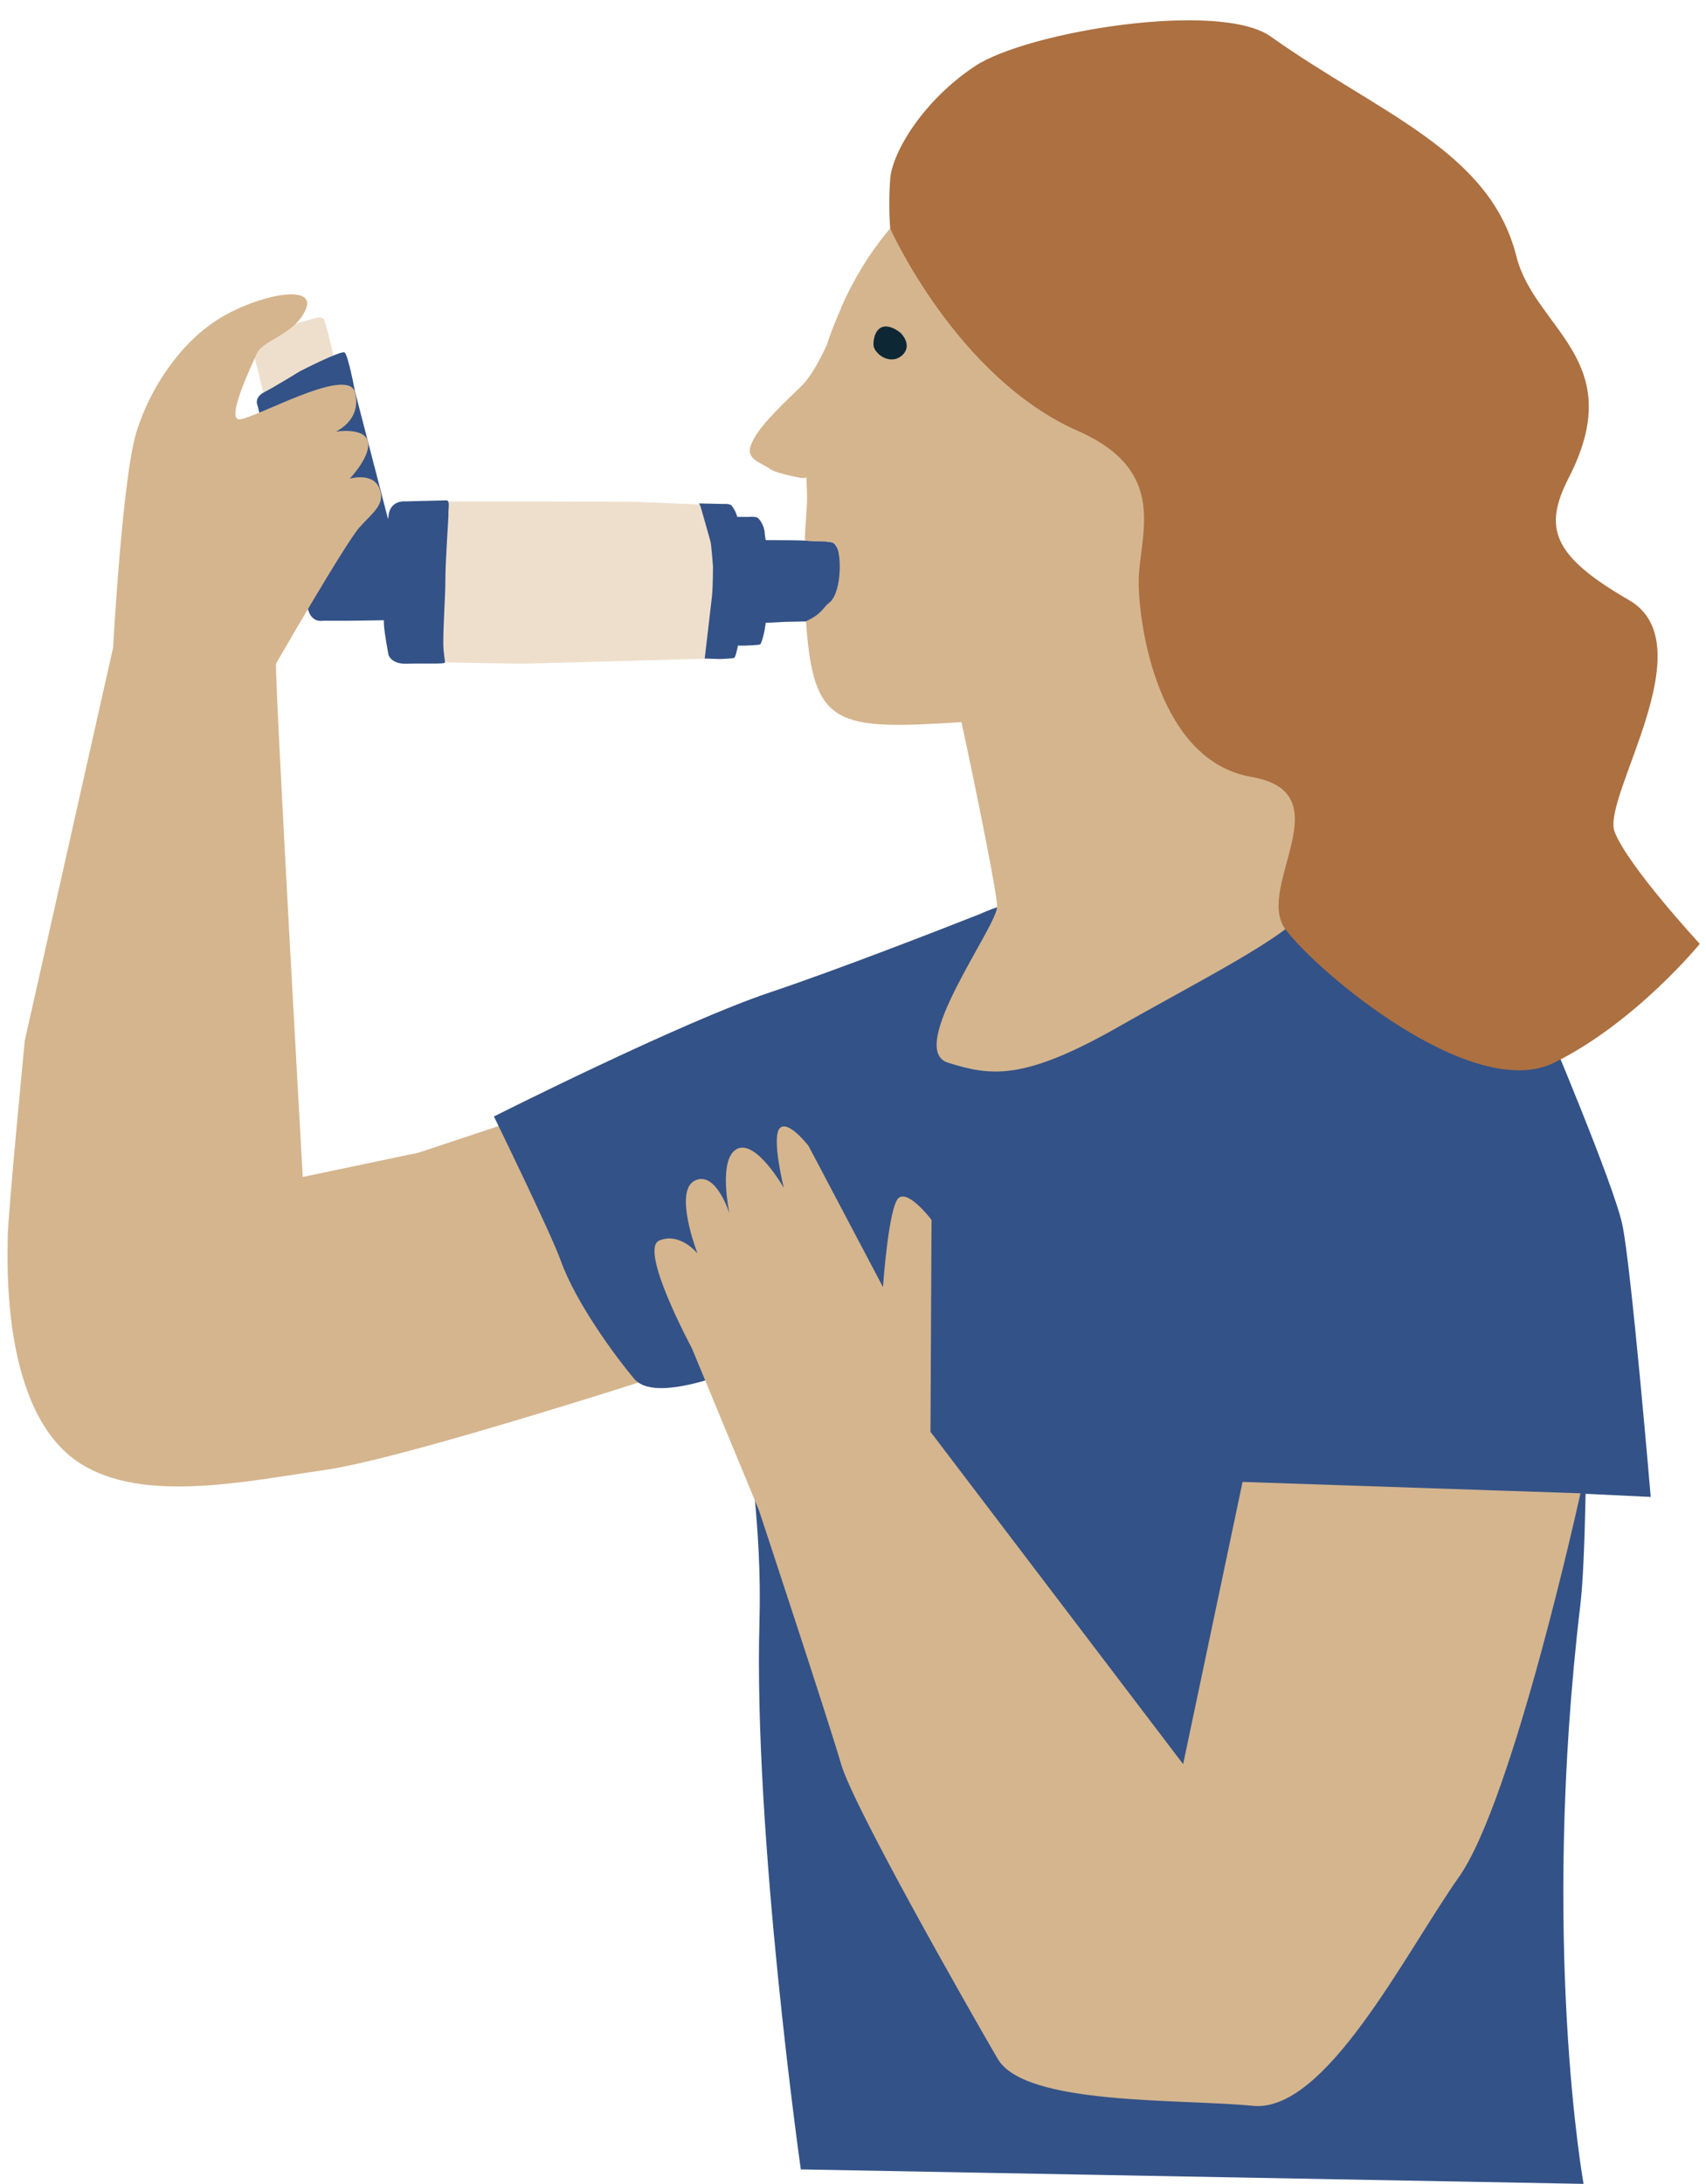
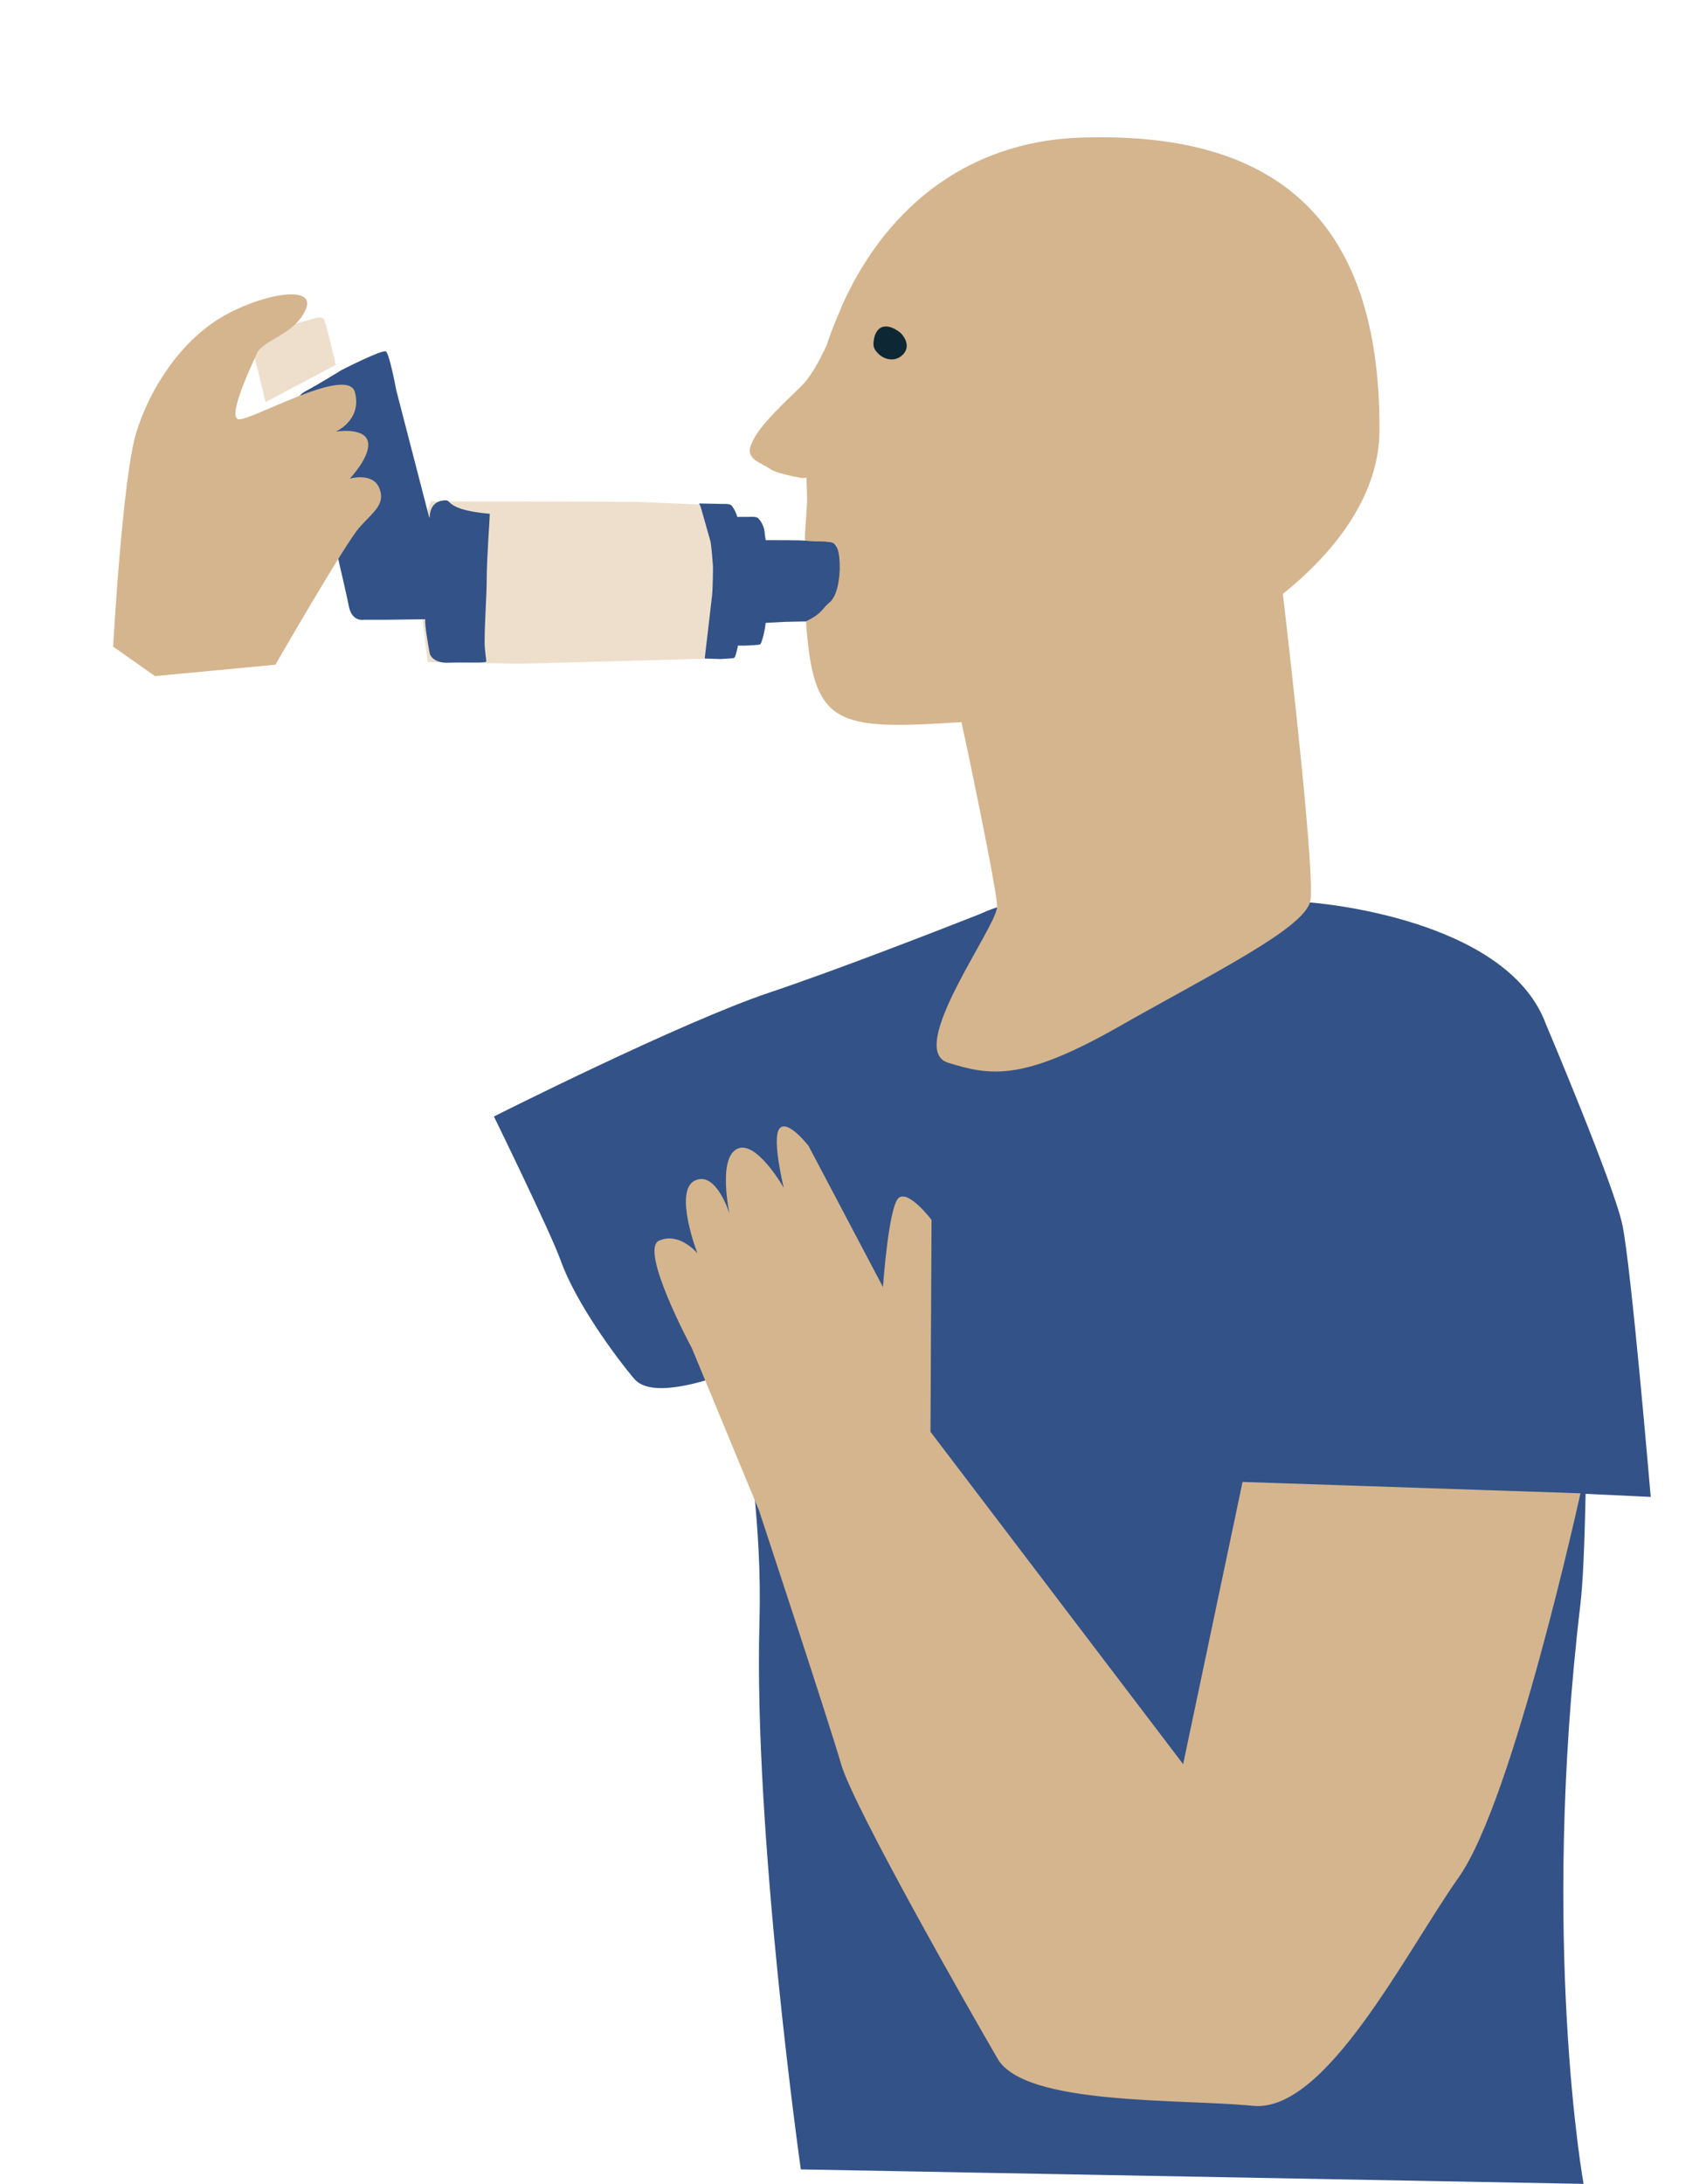
<svg xmlns="http://www.w3.org/2000/svg" height="422.5" preserveAspectRatio="xMidYMid meet" version="1.0" viewBox="-1.4 -4.0 330.2 422.5" width="330.2" zoomAndPan="magnify">
  <g id="change1_1">
-     <path d="M110.6,208.7L79.6,219l-22.4,4.7c0,0-5.2-91.9-5.2-99.4c0-7.5-31.4-3.5-31.4-3.5L3.4,197.3c0,0-3.3,34-3.3,38 s-1.5,33.9,14,43.8c12.2,7.8,31.9,3.5,47.3,1.3c18.3-2.6,84.2-24.5,84.2-24.5L110.6,208.7L110.6,208.7z" fill="#d5b58e" />
-   </g>
+     </g>
  <g id="change2_1">
    <path d="M138.2,102.6l-0.2,10.3l-1.8,10.5l-28.7,0.8l-8.4,0.2l-17.7-0.3l-1.8-14.3l0.7-12L82,93v0c0,0,37.1,0,39.9,0.1 s14.3,0.6,14.3,0.6L138.2,102.6z M59.8,57.5c-0.5,0.1-5.9,1.7-7.3,2.1c-0.5,0.1-5.2,1.5-5.4,1.8c-0.2,0.3,1.2,5.4,1.2,5.4l1.7,7v0 l13.6-7.2c0,0-1.8-7.6-2.1-8.3C61.3,57.5,61,57.3,59.8,57.5z" fill="#eedfcc" />
  </g>
  <g id="change3_1">
-     <path d="M304.5,306.3c-7.8,65.6,0.6,112.2,0.6,112.2l-151.5-2.8c0,0-9.2-64.8-8-106.1c0.5-18.3-2.2-34.5-3.9-48.8 c-7.6,3-17.2,5.6-20.3,2c-3.5-4.1-11.4-14.8-14.3-23c-1.9-5.3-12.9-27.8-12.9-27.8s36.1-18.2,53.4-24c13.4-4.5,32.6-12,40.5-15.1 c2.2-1,3.6-1.4,3.6-1.4l60.5-0.9c0,0,37.9,2.7,45.6,23.5c0,0,0,0,0,0l0,0l0,0c0,0,13.1,30.9,14.8,38.8c1.7,7.9,5.5,52.7,5.5,52.7 l-12.6-0.6C305.3,294.4,305,302,304.5,306.3z M85,92.8L77,93c0,0-2.8-0.3-3.2,2.7c0,0.2,0,0.4-0.1,0.7l-6.4-24.7c0,0-1.3-7-2-7.5 c-0.6-0.5-8.6,3.6-8.6,3.6s-4.7,2.9-7,4.1c-2.1,1.1-1.2,2.7-1.2,2.7l1.2,5.1l0,0l3.6,12.9c0,0,4.2,17.6,4.8,20.8 c0.6,3.2,2.9,2.7,2.9,2.7l4.5,0l7.4-0.1c0,0.3,0,0.6,0,0.7c0.1,1.9,0.9,6,0.9,6s0.5,1.9,3.8,1.7c3.3-0.1,6.9,0.1,7.1-0.2 c0.1-0.3-0.3-1.8-0.3-3.8c0-3.8,0.4-9.1,0.4-11.9c0-4.2,0.6-11.9,0.6-12.9C85.3,94.7,85.8,92.8,85,92.8z M136.1,100.7 c0.2,0.7,0.5,4.9,0.5,4.9s0,4-0.2,5.8c-0.2,1.8-1.4,12-1.4,12l3,0.1c0,0,2.3-0.1,2.6-0.2c0.3,0,0.5-0.9,0.8-2.2c0-0.1,0-0.1,0-0.2 l1.5,0c0,0,2.4-0.1,2.7-0.2c0.3,0,0.5-0.8,0.8-1.9c0.1-0.4,0.3-1.4,0.4-2.3l3.9-0.2c0,0,7.7-0.1,9-0.3s1.8-2.7,1.9-3.5 c0.1-0.8,0.2-5,0.3-5.3c0.1-0.3-0.7-4-0.7-4s-0.6-1.6-1.2-2.1c-0.6-0.5-4.2-0.4-5.6-0.5c-1-0.1-5.1-0.1-7.6-0.1 c-0.1-0.6-0.2-1.2-0.2-1.6c-0.2-1.4-0.9-2.3-1.3-2.7c-0.4-0.3-1.7-0.2-1.7-0.2l-2.3,0c-0.3-1.1-0.8-1.8-1.1-2.2 c-0.4-0.4-1.6-0.3-1.6-0.3l-4.7-0.1l0.3,0.6C134.3,94.3,135.9,100,136.1,100.7z" fill="#335287" />
+     <path d="M304.5,306.3c-7.8,65.6,0.6,112.2,0.6,112.2l-151.5-2.8c0,0-9.2-64.8-8-106.1c0.5-18.3-2.2-34.5-3.9-48.8 c-7.6,3-17.2,5.6-20.3,2c-3.5-4.1-11.4-14.8-14.3-23c-1.9-5.3-12.9-27.8-12.9-27.8s36.1-18.2,53.4-24c13.4-4.5,32.6-12,40.5-15.1 c2.2-1,3.6-1.4,3.6-1.4l60.5-0.9c0,0,37.9,2.7,45.6,23.5c0,0,0,0,0,0l0,0l0,0c0,0,13.1,30.9,14.8,38.8c1.7,7.9,5.5,52.7,5.5,52.7 l-12.6-0.6C305.3,294.4,305,302,304.5,306.3z M85,92.8c0,0-2.8-0.3-3.2,2.7c0,0.2,0,0.4-0.1,0.7l-6.4-24.7c0,0-1.3-7-2-7.5 c-0.6-0.5-8.6,3.6-8.6,3.6s-4.7,2.9-7,4.1c-2.1,1.1-1.2,2.7-1.2,2.7l1.2,5.1l0,0l3.6,12.9c0,0,4.2,17.6,4.8,20.8 c0.6,3.2,2.9,2.7,2.9,2.7l4.5,0l7.4-0.1c0,0.3,0,0.6,0,0.7c0.1,1.9,0.9,6,0.9,6s0.5,1.9,3.8,1.7c3.3-0.1,6.9,0.1,7.1-0.2 c0.1-0.3-0.3-1.8-0.3-3.8c0-3.8,0.4-9.1,0.4-11.9c0-4.2,0.6-11.9,0.6-12.9C85.3,94.7,85.8,92.8,85,92.8z M136.1,100.7 c0.2,0.7,0.5,4.9,0.5,4.9s0,4-0.2,5.8c-0.2,1.8-1.4,12-1.4,12l3,0.1c0,0,2.3-0.1,2.6-0.2c0.3,0,0.5-0.9,0.8-2.2c0-0.1,0-0.1,0-0.2 l1.5,0c0,0,2.4-0.1,2.7-0.2c0.3,0,0.5-0.8,0.8-1.9c0.1-0.4,0.3-1.4,0.4-2.3l3.9-0.2c0,0,7.7-0.1,9-0.3s1.8-2.7,1.9-3.5 c0.1-0.8,0.2-5,0.3-5.3c0.1-0.3-0.7-4-0.7-4s-0.6-1.6-1.2-2.1c-0.6-0.5-4.2-0.4-5.6-0.5c-1-0.1-5.1-0.1-7.6-0.1 c-0.1-0.6-0.2-1.2-0.2-1.6c-0.2-1.4-0.9-2.3-1.3-2.7c-0.4-0.3-1.7-0.2-1.7-0.2l-2.3,0c-0.3-1.1-0.8-1.8-1.1-2.2 c-0.4-0.4-1.6-0.3-1.6-0.3l-4.7-0.1l0.3,0.6C134.3,94.3,135.9,100,136.1,100.7z" fill="#335287" />
  </g>
  <g id="change1_2">
    <path d="M304.5,284.9c0,0-13,59.3-23.5,74.2c-10.5,14.9-25.8,45.7-39.9,44.3c-14.1-1.4-44.1,0-49.4-9.1 c-5.3-9.1-27.9-48.7-30.3-57c-2.4-8.3-15.9-49.1-15.9-49.1v0l0,0l-13-31.4l0,0c0,0-10.3-19.1-6.3-20.8c4-1.7,7.4,2.5,7.4,2.5 s-4.7-12.1-0.5-14.1c4.1-2,6.7,6.4,6.7,6.4s-2.3-10.5,1.4-12.5s9.1,7.5,9.1,7.5s-2.4-9.7-0.8-11.5s5.6,3.4,5.6,3.4l14.4,27.3 c0,0,1.1-15.9,3.1-17.3c2-1.4,6.3,4.3,6.3,4.3l-0.2,41h0l0,0l48.9,64.3l11.5-54.6L304.5,284.9z M147.6,86.7c1.4,1,6.3,1.8,6.3,1.8 l0.8-0.1c0,1.2,0.1,2.5,0.1,3.7c0.1,1.8-0.5,6.8-0.4,8.5c4.2,0.3,4.6,0,5.6,0.5c1.6,0.7,1.7,9.5-0.9,11.5c-1.2,0.9-1.3,2.1-4.5,3.6 c1.4,20.3,5.7,21.1,30.1,19.5c2.9,13.5,6.9,33.2,6.9,35.7c-0.1,4-17.8,27.6-9.5,30.2c8.3,2.6,14.6,3.5,32.9-6.9s35.9-19,37.2-24.3 c1-4.3-3.6-45-5.3-59.5C258,102,265.6,91,265.6,79.2c0.2-45.5-25.2-57.5-57.2-56.6h0c-23.8,0.6-39.1,15-47,32.9c0,0,0,0,0,0 s0,0,0,0.1c-1,2.3-2,4.7-2.8,7.2c-1.4,3-3.1,6.2-5.1,8.1c-4.6,4.4-8.4,8.1-9.5,11.1C142.7,84.9,146.2,85.6,147.6,86.7z M66.3,88.6 c0,0,4.2-4.4,3.5-7.2s-6.2-1.9-6.2-1.9s5.1-2.2,3.7-7.6c-1.4-5.4-20.5,5.8-22.6,5.2c-2.1-0.6,2.6-10.4,3.6-12.7 c1.2-2.7,7.4-3.6,9.5-8.6c2.1-5-9.2-2.8-16.7,1.8s-13.4,13.3-16.1,22s-4.5,41.5-4.5,41.5l0,0l8.1,5.7l23.3-2.2 c0,0,13.6-23.6,16.3-26.6c2.7-3,5.1-4.5,3.8-7.6S66.3,88.6,66.3,88.6z" fill="#d5b58e" />
  </g>
  <g id="change4_1">
    <path d="M174.1,62.9c0,1.3-1.2,2.4-2.4,2.6c-1.3,0.2-2.6-0.4-3.4-1.4c-0.3-0.3-0.5-0.7-0.6-1.1c-0.1-0.5,0-1.1,0.1-1.6 c0.1-0.5,0.3-1,0.6-1.4v0c1.2-1.6,3.3-0.6,4.5,0.4C173.6,61.1,174.1,62,174.1,62.9z" fill="#0d2734" />
  </g>
  <g id="change5_1">
-     <path d="M327.6,178.6c0,0-12.4,15.2-28.2,23c-15.8,7.8-45.9-17.6-52-25.8c-6-8.2,11.4-26.4-6.6-29.5 S219,117.2,219,108.5c0-8.7,6.2-21.2-11.7-29.1c-23.5-10.3-36.4-39.2-36.4-39.2l0,0c0,0-0.4-4.5,0-9.6c0.4-5.1,6.3-15.1,16.4-21.8 c10.1-6.7,47.4-12.8,57.3-5.7c21,14.9,42.4,22.1,47.5,42.5c3.6,14.2,21.9,20,10.1,42.9c-4.9,9.6-3.2,15,11.7,23.6 s-5.3,38.1-2.8,44.8C313.7,163.6,327.6,178.6,327.6,178.6z" fill="#ac7041" />
-   </g>
+     </g>
</svg>